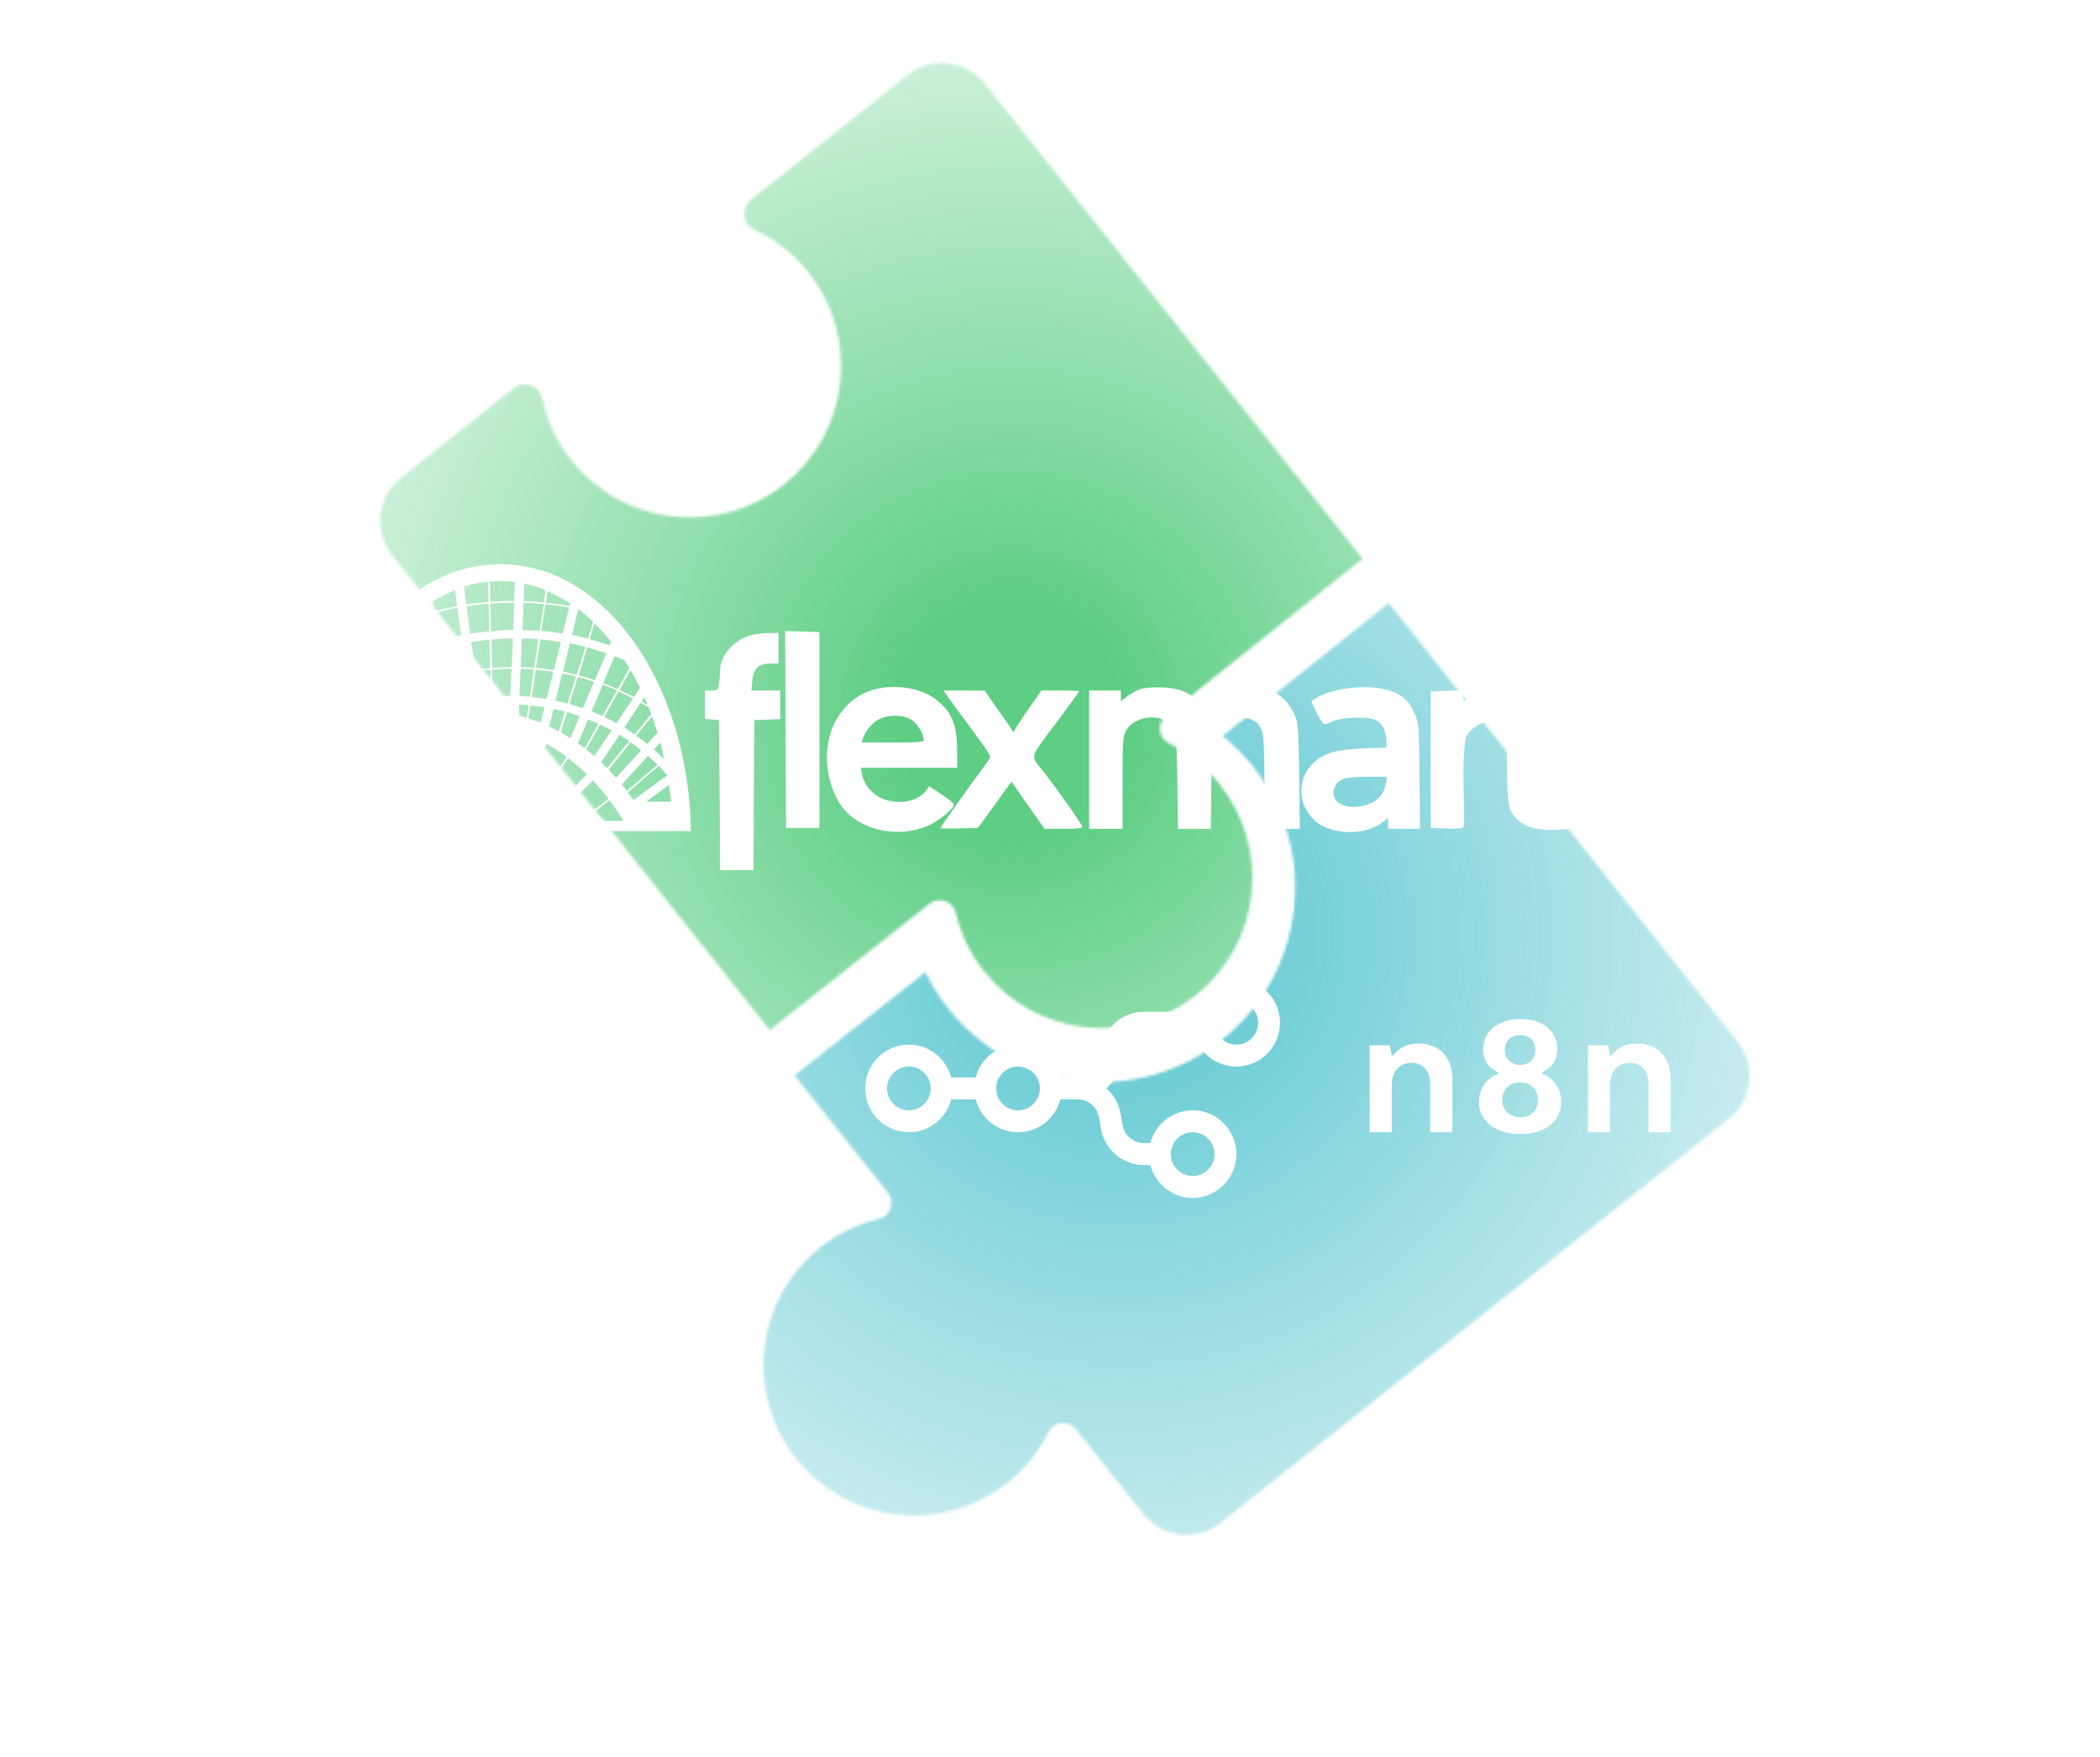
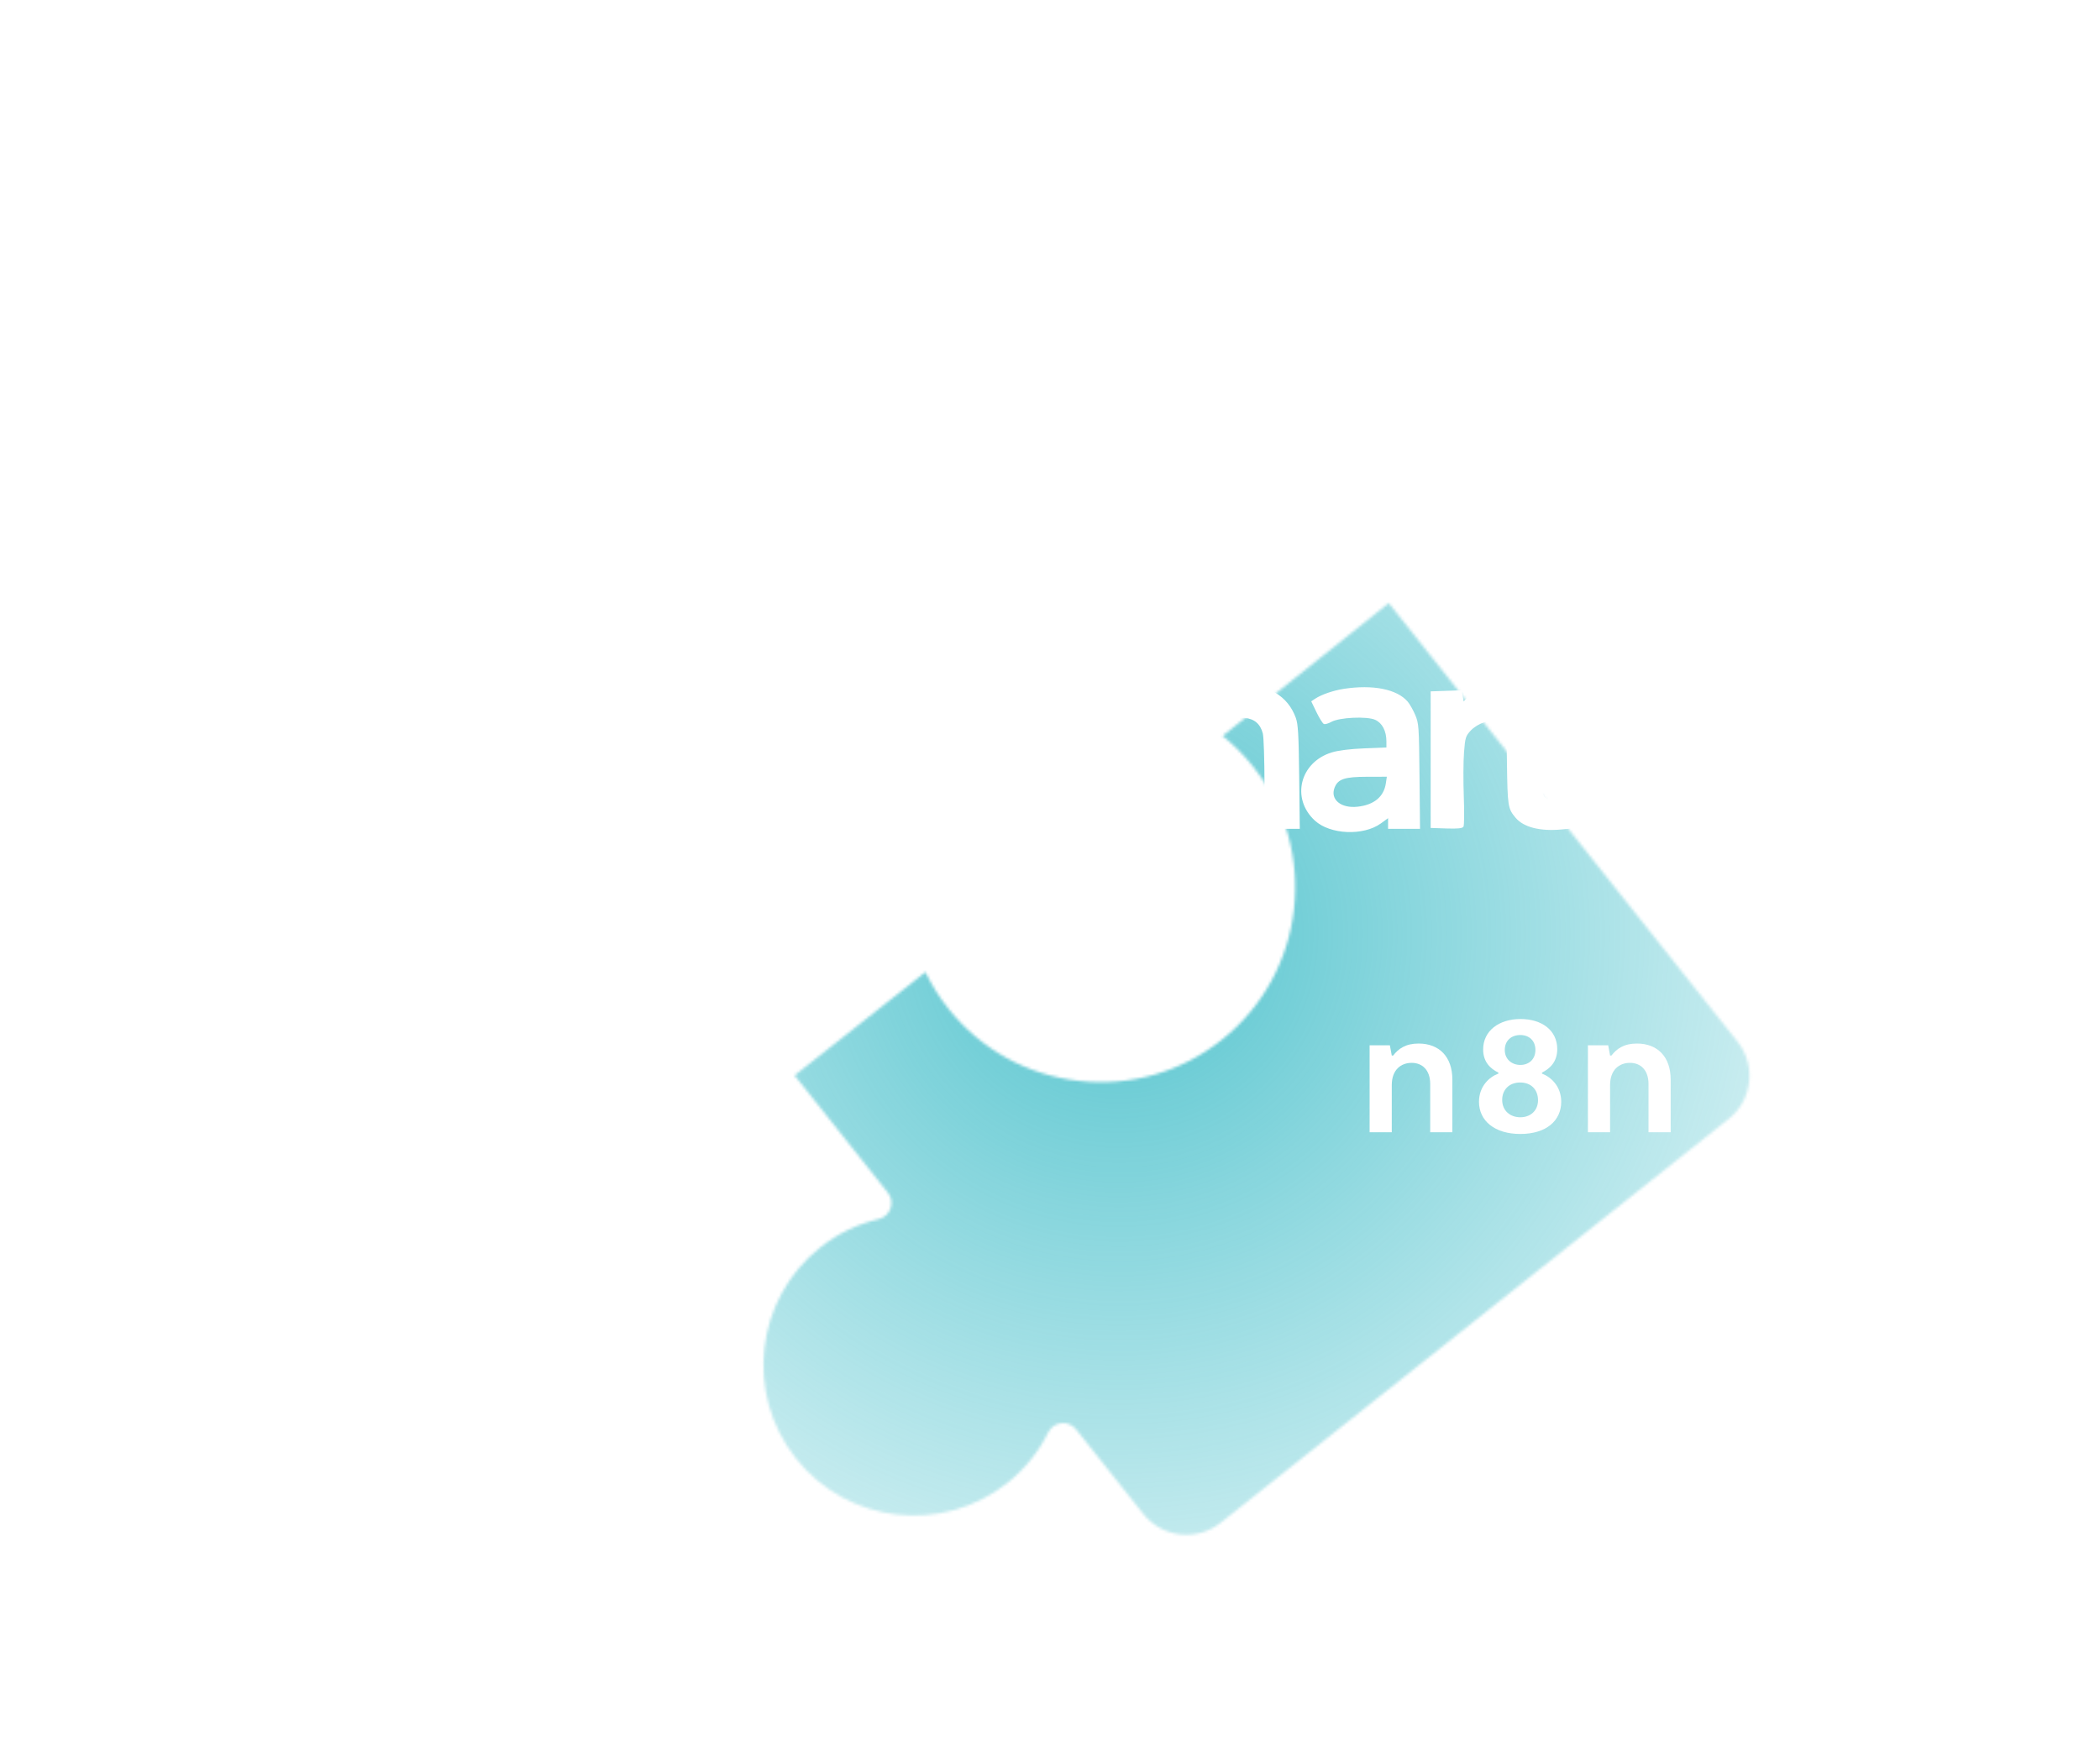
<svg xmlns="http://www.w3.org/2000/svg" width="748" height="626" viewBox="0 0 748 626" fill="none">
  <mask id="mask0_13412_281345" style="mask-type:alpha" maskUnits="userSpaceOnUse" x="271" y="214" width="353" height="333">
    <path d="M618.884 371.085L494.664 214.851L435.467 262.162C439.455 265.35 443.073 268.989 446.319 273.072C470.096 302.976 465.099 346.653 435.195 370.429C420.71 381.956 402.602 387.147 384.207 385.052C365.811 382.958 349.333 373.823 337.809 359.328C334.572 355.257 331.844 350.901 329.637 346.297L283.493 382.751L283.036 383.114L316.254 424.893C317.511 426.475 317.87 428.582 317.205 430.486C316.544 432.394 314.959 433.831 312.993 434.295C305.618 436.029 298.503 439.348 292.178 444.377C269.014 462.795 265.176 496.512 283.585 519.666C302.008 542.836 335.708 546.678 358.872 528.26C365.197 523.231 370.035 517.049 373.387 510.255C374.283 508.444 376.041 507.212 378.043 507.004C380.052 506.791 382.025 507.616 383.282 509.197L407.255 539.349C413.991 547.82 426.304 549.225 434.775 542.49L615.742 398.606C624.213 391.87 625.619 379.556 618.884 371.085Z" fill="black" />
  </mask>
  <g mask="url(#mask0_13412_281345)">
    <circle cx="446.682" cy="375.761" r="315.203" transform="rotate(-3.445 446.682 375.761)" fill="url(#paint0_radial_13412_281345)" />
  </g>
  <mask id="mask1_13412_281345" style="mask-type:alpha" maskUnits="userSpaceOnUse" x="135" y="22" width="351" height="345">
-     <path d="M350.565 346.063C368.978 369.221 402.685 373.05 425.834 354.635C448.999 336.216 452.855 302.533 434.442 279.374L434.432 279.362C434.422 279.35 434.412 279.337 434.399 279.32C429.38 273.008 423.206 268.181 416.432 264.844C415.629 264.451 414.951 263.894 414.415 263.219C413.731 262.36 413.292 261.314 413.17 260.186C412.963 258.173 413.792 256.206 415.374 254.948L485.309 199.05L350.802 29.878C344.072 21.413 331.753 20.002 323.282 26.738L267.566 71.036C265.811 72.432 264.909 74.63 265.171 76.848C265.311 78.061 265.795 79.187 266.531 80.113C267.143 80.882 267.934 81.518 268.854 81.947C276.053 85.298 282.603 90.257 287.89 96.906C306.413 120.203 302.544 154.113 279.246 172.636C255.949 191.159 222.039 187.288 203.515 163.991C198.229 157.342 194.876 149.841 193.233 142.072C193.019 141.074 192.586 140.162 191.969 139.386C191.233 138.46 190.244 137.746 189.1 137.331C186.987 136.576 184.647 136.964 182.891 138.36L142.814 170.225C134.342 176.961 132.942 189.28 139.672 197.745L274.178 366.917L331.077 321.972C332.652 320.719 334.76 320.36 336.663 321.025C337.741 321.392 338.669 322.068 339.358 322.934C339.883 323.595 340.275 324.382 340.478 325.232C342.205 332.612 345.521 339.719 350.555 346.05L350.565 346.063Z" fill="black" />
+     <path d="M350.565 346.063C368.978 369.221 402.685 373.05 425.834 354.635C448.999 336.216 452.855 302.533 434.442 279.374L434.432 279.362C434.422 279.35 434.412 279.337 434.399 279.32C429.38 273.008 423.206 268.181 416.432 264.844C415.629 264.451 414.951 263.894 414.415 263.219C413.731 262.36 413.292 261.314 413.17 260.186C412.963 258.173 413.792 256.206 415.374 254.948L485.309 199.05L350.802 29.878C344.072 21.413 331.753 20.002 323.282 26.738L267.566 71.036C265.811 72.432 264.909 74.63 265.171 76.848C265.311 78.061 265.795 79.187 266.531 80.113C276.053 85.298 282.603 90.257 287.89 96.906C306.413 120.203 302.544 154.113 279.246 172.636C255.949 191.159 222.039 187.288 203.515 163.991C198.229 157.342 194.876 149.841 193.233 142.072C193.019 141.074 192.586 140.162 191.969 139.386C191.233 138.46 190.244 137.746 189.1 137.331C186.987 136.576 184.647 136.964 182.891 138.36L142.814 170.225C134.342 176.961 132.942 189.28 139.672 197.745L274.178 366.917L331.077 321.972C332.652 320.719 334.76 320.36 336.663 321.025C337.741 321.392 338.669 322.068 339.358 322.934C339.883 323.595 340.275 324.382 340.478 325.232C342.205 332.612 345.521 339.719 350.555 346.05L350.565 346.063Z" fill="black" />
  </mask>
  <g mask="url(#mask1_13412_281345)">
-     <circle cx="361.642" cy="279.723" r="395.709" transform="rotate(-3.445 361.642 279.723)" fill="url(#paint1_radial_13412_281345)" />
-   </g>
+     </g>
  <g filter="url(#filter0_d_13412_281345)">
    <g filter="url(#filter1_d_13412_281345)">
      <path fill-rule="evenodd" clip-rule="evenodd" d="M113.202 284.259C122.257 272.726 135.841 265.553 150.933 265.553C167.535 265.553 182.46 274.27 191.348 288.073H191.432H243.082V287.8L242.998 284.44C240.986 234.406 212.394 192.999 175.165 192.999C138.272 192.999 110.015 233.589 107.5 282.443L113.202 284.259ZM207.879 281.171L203.771 284.44L197.901 284.349L196.392 282.17L202.094 276.358C204.022 277.811 205.951 279.446 207.879 281.171ZM208.293 281.626L204.688 284.441H211.144C210.222 283.442 209.299 282.534 208.293 281.626ZM208.773 281.266L214.056 277.089C215.817 279.359 217.494 281.811 219.087 284.444H212.043C210.953 283.355 209.863 282.265 208.773 281.266ZM208.273 280.808L213.723 276.54C211.962 274.27 210.118 272.091 208.189 270.002L202.404 275.905C204.416 277.449 206.428 279.083 208.273 280.808ZM219.523 278.179L220.529 279.722C219.796 278.64 219.222 277.787 218.933 277.346C218.959 277.382 218.988 277.421 219.02 277.464L219.02 277.464C219.146 277.634 219.313 277.861 219.523 278.179ZM218.768 277.089C218.8 277.157 218.855 277.238 218.933 277.346C218.858 277.232 218.803 277.145 218.768 277.089ZM194.376 279.719L199.407 274.543C197.825 273.426 196.187 272.43 194.584 271.457C194.233 271.244 193.884 271.032 193.538 270.82L190.519 275.451C191.861 276.813 193.202 278.175 194.376 279.719ZM227.06 277.626L235.278 271.633L236.032 277.626H227.06ZM222.615 276.992L234.689 268.184C233.683 267.004 232.677 265.914 231.587 264.824L220.603 274.268C221.106 274.934 221.535 275.519 221.963 276.105C222.178 276.397 222.392 276.69 222.615 276.992ZM192.946 270.546L190.011 274.995C188.585 273.542 187.076 272.271 185.399 271.091L186.909 267.64C188.921 268.457 190.933 269.456 192.946 270.546ZM199.893 274.089L206.014 267.823C203.918 265.735 201.654 263.828 199.39 262.102L193.94 270.366C195.952 271.455 197.881 272.727 199.893 274.089ZM231.177 264.462L220.277 273.815C219.69 273.089 219.103 272.272 218.516 271.454L218.516 271.454L227.823 261.284C228.913 262.283 230.087 263.373 231.177 264.462ZM115.211 270.547L121.164 264.009C121.416 263.737 121.688 263.465 121.96 263.193L121.961 263.192C122.233 262.92 122.506 262.647 122.757 262.375L117.643 258.107C116.636 262.193 115.798 266.37 115.211 270.547ZM198.889 261.648L193.355 270.002C191.343 268.912 189.246 267.914 187.318 267.096L191.678 257.017C194.11 258.379 196.541 259.923 198.889 261.648ZM182.811 269.092L183.985 266.459C181.637 265.642 179.289 264.915 176.858 264.37L176.522 265.46C178.619 266.459 180.715 267.73 182.811 269.092ZM225.384 259.287L216.412 269.094L213.729 266.188L221.611 256.472C222.868 257.38 224.126 258.288 225.384 259.287ZM184.15 265.826L188.762 255.565C185.995 254.293 183.228 253.204 180.377 252.296L177.023 263.737C179.371 264.282 181.802 265.009 184.15 265.826ZM221.119 256.021L213.238 265.647C212.972 265.359 212.693 265.086 212.412 264.81L212.412 264.809C211.982 264.388 211.547 263.961 211.142 263.467L217.682 253.751C218.856 254.478 219.946 255.204 221.119 256.021ZM175.925 265.097L176.177 264.189C175.997 264.152 175.818 264.116 175.641 264.079L175.632 264.078L175.628 264.077C174.488 263.843 173.393 263.619 172.236 263.462C172.865 263.735 173.472 264.007 174.08 264.28L174.081 264.28C174.689 264.552 175.296 264.825 175.925 265.097ZM136.919 258.652L137.842 261.103C135.075 261.83 132.392 262.738 129.792 263.828C132.056 261.921 134.488 260.195 136.919 258.652ZM176.329 263.644L179.683 252.112C176.665 251.294 173.646 250.749 170.628 250.386L169.034 262.373C169.286 262.463 169.537 262.554 169.873 262.645C171.969 262.827 174.149 263.19 176.329 263.644ZM232.19 256.472C232.693 258.379 233.196 260.377 233.531 262.375C232.357 261.194 231.183 260.105 229.926 259.015L232.19 256.472ZM126.796 258.651L121.346 252.385C121.204 252.513 121.064 252.639 120.925 252.764L120.919 252.769L120.915 252.774C120.073 253.531 119.284 254.242 118.495 255.019C118.369 255.427 118.264 255.836 118.159 256.245L118.159 256.245C118.055 256.653 117.95 257.062 117.824 257.47L123.19 262.011C124.364 260.83 125.622 259.65 126.796 258.651ZM167.377 250.207L165.868 261.467C164.191 261.013 162.43 260.65 160.753 260.468C159.747 260.286 158.74 260.105 157.65 260.014L157.567 250.843C160.25 250.389 162.933 250.207 165.7 250.207H167.377ZM208.704 261.376L214.825 252.205C213.483 251.478 212.058 250.752 210.716 250.116L205.769 259.015C206.776 259.742 207.782 260.559 208.704 261.376ZM145.578 254.2L147.004 259.649C144.153 259.921 141.302 260.284 138.451 260.92L137.529 258.287C140.128 256.743 142.811 255.381 145.578 254.2ZM156.962 259.83L156.878 250.931C154.111 251.385 151.344 252.111 148.661 253.019L150.338 259.467H150.924C152.937 259.557 154.949 259.648 156.962 259.83ZM210.141 249.842L205.277 258.56C204.439 257.924 203.684 257.379 202.846 256.834L206.451 248.298C207.709 248.752 208.967 249.297 210.141 249.842ZM227.497 257.018L231.186 253.023C230.599 251.025 229.928 249.118 229.257 247.211L223.556 254.112C224.897 254.93 226.239 255.929 227.497 257.018ZM129.227 246.21L134.007 253.202C132.511 254.174 131.148 255.218 129.86 256.206C129.704 256.325 129.549 256.444 129.395 256.562L123.861 250.296C125.538 248.843 127.383 247.481 129.227 246.21ZM200.162 254.928L203.516 247.119C202.007 246.574 200.498 246.12 198.988 245.666L196.725 252.84C197.386 253.28 198.078 253.688 198.782 254.102L198.782 254.102L198.782 254.102L198.782 254.102L198.782 254.102L198.783 254.102L198.783 254.102L198.783 254.102L198.783 254.102C199.239 254.371 199.701 254.643 200.162 254.928ZM119.835 250.66L120.925 251.931C120.59 252.249 120.233 252.567 119.877 252.885L119.877 252.885L119.877 252.885L119.877 252.885L119.877 252.885L119.877 252.885L119.877 252.885L119.877 252.885L119.877 252.885L119.877 252.885L119.877 252.885L119.877 252.885L119.877 252.885L119.877 252.885L119.877 252.885L119.877 252.885L119.877 252.885L119.876 252.885L119.876 252.885L119.876 252.885L119.876 252.885L119.876 252.885L119.876 252.885L119.876 252.885L119.876 252.885L119.876 252.885L119.876 252.885L119.876 252.885L119.876 252.886L119.876 252.886L119.876 252.886L119.876 252.886L119.876 252.886L119.876 252.886L119.876 252.886L119.876 252.886L119.876 252.886L119.876 252.886L119.876 252.886L119.876 252.886L119.876 252.886L119.876 252.886L119.876 252.886L119.876 252.886L119.876 252.886L119.876 252.886L119.876 252.886L119.876 252.886L119.876 252.886L119.876 252.886L119.876 252.886L119.876 252.886L119.876 252.886L119.876 252.886C119.52 253.203 119.164 253.521 118.829 253.838C118.997 253.293 119.164 252.771 119.332 252.249C119.5 251.727 119.667 251.205 119.835 250.66ZM223.042 253.657L228.996 246.392C228.892 246.093 228.774 245.793 228.654 245.488L228.654 245.488L228.654 245.488L228.654 245.487L228.654 245.487L228.653 245.487C228.482 245.051 228.305 244.602 228.157 244.122C227.596 243.736 227.005 243.383 226.401 243.023L226.401 243.023L226.401 243.022L226.4 243.022L226.4 243.022L226.399 243.021C226.01 242.789 225.616 242.555 225.223 242.306L219.353 251.205C220.611 252.022 221.869 252.839 223.042 253.657ZM133.737 243.122L138.348 250.478C137.007 251.295 135.749 252.021 134.407 252.748L129.628 245.756L129.628 245.756L129.628 245.756L129.628 245.756L129.628 245.756L129.628 245.756L129.628 245.756L129.628 245.756L129.628 245.756L129.628 245.755L129.628 245.755L129.628 245.755L129.628 245.755L129.628 245.755L129.628 245.755L129.629 245.755L129.629 245.755L129.629 245.755L129.629 245.755L129.629 245.755L129.629 245.755L129.629 245.755L129.629 245.755L129.629 245.755L129.629 245.755L129.629 245.755L129.629 245.755L129.629 245.755L129.629 245.755L129.629 245.755L129.629 245.755L129.629 245.755L129.629 245.755L129.629 245.755L129.629 245.755L129.629 245.755L129.629 245.755L129.629 245.755L129.629 245.755L129.629 245.755L129.629 245.755L129.629 245.755L129.629 245.755L129.629 245.755L129.63 245.755L129.63 245.755L129.63 245.755L129.63 245.755L129.63 245.755L129.63 245.755L129.63 245.755L129.63 245.755C130.971 244.847 132.312 243.939 133.737 243.122ZM196.044 252.57L198.224 245.487C196.882 245.124 195.541 244.761 194.199 244.488L192.606 250.754C193.081 251.011 193.556 251.253 194.025 251.493C194.716 251.845 195.395 252.192 196.044 252.57ZM124.266 239.125L128.794 245.663L128.794 245.663C126.949 247.025 125.105 248.387 123.344 249.84L120.996 247.207C122.002 244.392 123.092 241.758 124.266 239.125ZM216.587 249.662L222.456 240.854C220.779 239.946 219.102 239.129 217.342 238.312L212.227 247.392C212.57 247.567 212.917 247.742 213.268 247.918L213.268 247.918C214.374 248.474 215.505 249.042 216.587 249.662ZM190.933 243.939L189.591 249.478L189.591 249.478C188.166 248.933 186.74 248.389 185.231 247.935L185.902 243.304C187.579 243.485 189.256 243.667 190.933 243.939ZM145.39 246.939L142.036 238.767C140.191 239.675 138.347 240.583 136.502 241.582L141.114 248.937C142.539 248.21 143.965 247.575 145.39 246.939ZM185.303 243.214L184.632 247.755C183.71 247.482 182.787 247.21 181.781 247.028L181.949 243.033C183.123 243.033 184.213 243.124 185.303 243.214ZM211.633 247.119L216.747 237.948C215.07 237.222 213.393 236.495 211.716 235.859L207.692 245.394C208.156 245.595 208.632 245.809 209.115 246.026L209.116 246.026C209.941 246.396 210.787 246.776 211.633 247.119ZM148.325 236.129L151.092 244.665C149.331 245.21 147.654 245.936 145.977 246.663L145.977 246.663L142.623 238.49C144.468 237.673 146.397 236.856 148.325 236.129ZM178.602 246.212L178.77 242.943H178.434C176.506 242.943 174.577 243.034 172.649 243.125L172.733 245.395C174.559 245.481 176.386 245.811 178.284 246.155L178.284 246.155L178.602 246.212ZM159.138 245.303L159.222 245.666C158.216 245.757 157.21 245.938 156.204 246.12L156.203 246.12C156.707 245.984 157.189 245.848 157.671 245.711C158.153 245.575 158.635 245.439 159.138 245.303ZM164.768 245.12L164.601 244.121C163.007 244.393 161.33 244.757 159.737 245.12L159.821 245.483C161.498 245.301 163.091 245.211 164.768 245.12ZM128.642 234.949L133.422 242.667C132.08 243.484 130.655 244.392 129.313 245.3L124.618 238.399C124.702 238.263 124.764 238.127 124.827 237.99L124.827 237.99C124.89 237.854 124.953 237.718 125.037 237.582C126.211 236.674 127.385 235.766 128.642 234.949ZM171.974 245.302V243.122C170.774 243.204 169.574 243.357 168.315 243.519L168.315 243.519L168.315 243.519L168.315 243.519L167.865 243.576L168.033 245.029C169.374 245.12 170.716 245.211 171.974 245.302ZM208.62 234.863L204.596 244.307C203.799 244.034 203.002 243.784 202.206 243.535C201.409 243.285 200.613 243.035 199.816 242.763L202.835 233.137C204.763 233.682 206.692 234.227 208.62 234.863ZM158.488 242.394L156.476 233.404C154.799 233.858 153.038 234.403 151.361 234.948L154.128 243.575C155.327 243.193 156.585 242.875 157.803 242.568L157.803 242.568L157.804 242.567C158.034 242.509 158.262 242.452 158.488 242.394ZM225.558 241.854L226.565 240.401C226.774 240.855 226.963 241.309 227.152 241.763C227.34 242.217 227.529 242.671 227.739 243.126C227.185 242.859 226.677 242.544 226.148 242.216L226.148 242.216L226.148 242.216C225.955 242.097 225.76 241.975 225.558 241.854ZM199.137 242.668L202.155 232.952C200.562 232.589 198.969 232.225 197.292 231.862L194.861 241.578C195.258 241.674 195.649 241.763 196.034 241.851L196.035 241.851C197.114 242.097 198.148 242.333 199.137 242.668ZM163.023 231.862L164.28 241.124C162.52 241.397 160.843 241.76 159.082 242.214L157.07 233.224C159.082 232.679 161.01 232.225 163.023 231.862ZM141.801 238.219L138.195 229.32C135.848 230.501 133.5 231.772 131.236 233.225L136.099 241.034C138.028 240.035 139.956 239.037 141.801 238.219ZM194.115 231.321L191.683 241.037C189.922 240.674 188.161 240.493 186.401 240.311L187.826 230.595C189.922 230.776 192.018 230.958 194.115 231.321ZM171.897 240.129L171.645 230.595L171.223 230.638C169.591 230.806 167.899 230.98 166.279 231.23L167.537 240.583C168.282 240.488 169.027 240.418 169.784 240.347C170.475 240.282 171.176 240.216 171.897 240.129ZM224.974 237.042L222.794 240.311C221.512 239.616 220.181 238.975 218.875 238.346L218.874 238.346L218.868 238.343L218.867 238.342C218.468 238.15 218.071 237.959 217.679 237.768L221.62 230.685C222.794 232.774 223.884 234.862 224.974 237.042ZM185.719 240.216L187.145 230.5C186.348 230.454 185.573 230.409 184.798 230.364L184.797 230.364C184.021 230.318 183.246 230.273 182.449 230.227L182.03 239.944C183.288 240.034 184.545 240.125 185.719 240.216ZM178.776 239.944H178.357C176.428 239.944 174.5 239.944 172.487 240.125L172.236 230.591L172.47 230.572C174.735 230.397 176.926 230.227 179.195 230.227L178.776 239.944ZM148.173 235.496L145.155 226.234C142.975 227.142 140.879 228.05 138.782 229.049L142.388 237.857C142.736 237.71 143.081 237.562 143.425 237.415L143.426 237.415C144.988 236.748 146.525 236.091 148.173 235.496ZM221.201 230.048L217.009 237.494C215.332 236.767 213.655 236.041 211.81 235.405L215.919 225.78L215.92 225.78L215.92 225.78L215.92 225.78L215.92 225.78L215.92 225.78L215.92 225.78L215.92 225.781L215.92 225.781L215.92 225.781L215.92 225.781L215.92 225.781L215.921 225.781L215.921 225.781L215.921 225.781L215.921 225.781L215.921 225.781L215.921 225.781L215.921 225.781L215.921 225.781L215.921 225.781L215.921 225.781L215.921 225.781L215.922 225.781L215.922 225.781L215.922 225.781C217.095 226.235 218.268 226.688 219.357 227.142C220.027 228.05 220.614 229.049 221.201 230.048ZM156.293 232.861L154.113 223.145C152.101 223.69 150.088 224.325 148.16 225.052L151.178 234.405C152.855 233.86 154.616 233.315 156.293 232.861ZM212.996 224.689L208.887 234.314L208.887 234.314C206.959 233.678 205.03 233.043 203.102 232.589L206.204 222.6C208.468 223.236 210.732 223.962 212.996 224.689ZM162.919 231.321L161.577 221.333C159.229 221.787 156.965 222.332 154.701 222.967L156.882 232.683C158.894 232.139 160.906 231.684 162.919 231.321ZM205.523 222.421L202.421 232.409C200.744 231.955 199.151 231.592 197.474 231.229L199.989 221.149C201.834 221.513 203.678 221.967 205.523 222.421L205.523 222.421ZM194.275 230.772L196.79 220.693C194.359 220.329 191.927 220.057 189.496 219.785L187.903 229.955C189.999 230.136 192.179 230.409 194.275 230.772ZM171.314 219.878L171.565 230.048L171.143 230.092C169.511 230.259 167.819 230.433 166.199 230.684L164.857 220.695C165.492 220.613 166.135 220.522 166.783 220.43L166.784 220.43L166.784 220.43L166.784 220.43L166.784 220.43L166.784 220.43L166.784 220.43L166.784 220.43L166.784 220.43L166.784 220.43L166.784 220.43L166.784 220.43L166.784 220.43L166.784 220.43L166.784 220.43L166.784 220.43L166.784 220.43L166.784 220.43L166.784 220.43L166.784 220.43C168.275 220.219 169.794 220.005 171.314 219.878ZM137.089 226.509L134.993 221.333C132.897 223.966 130.969 226.872 129.208 229.778L129.711 230.595C132.059 229.142 134.49 227.78 137.089 226.509ZM179.698 219.424L179.279 229.685C176.931 229.685 174.583 229.776 172.319 230.048L172.068 219.878C174.583 219.606 177.099 219.424 179.698 219.424ZM187.229 229.958L188.739 219.697C186.81 219.515 184.798 219.424 182.869 219.424L182.45 229.685C184.127 229.685 185.636 229.776 187.229 229.958ZM141.286 214.245L144.221 223.326C141.957 224.234 139.777 225.142 137.597 226.231L135.417 220.783C137.261 218.422 139.19 216.243 141.286 214.245ZM153.462 220.243L151.282 210.526C148.85 211.162 146.503 211.889 144.239 212.706L147.257 222.15C148.013 221.92 148.759 221.679 149.501 221.439L149.501 221.439L149.501 221.439L149.501 221.439L149.501 221.439L149.502 221.439L149.502 221.439L149.502 221.439L149.502 221.439L149.502 221.439L149.502 221.439L149.502 221.439L149.502 221.438L149.503 221.438C150.817 221.013 152.122 220.591 153.462 220.243ZM214.653 220.608L214.15 221.879C211.802 221.062 209.454 220.335 207.023 219.7L208.784 214.07C210.88 216.158 212.808 218.338 214.653 220.608ZM161.253 218.33L159.911 208.523C157.228 208.977 154.545 209.613 151.862 210.339L154.042 220.056C156.474 219.42 158.821 218.875 161.253 218.33ZM208.28 213.522L206.435 219.515C204.507 219.061 202.578 218.607 200.733 218.153L202.997 208.981H203.081C204.842 210.434 206.603 211.887 208.28 213.522ZM171.237 216.88L170.985 207.073C168.386 207.254 165.787 207.618 163.187 207.981L163.187 207.981L164.445 217.788C166.709 217.425 168.973 217.152 171.237 216.88ZM199.719 208.436L197.455 217.699C194.94 217.335 192.424 216.972 189.825 216.791L191.25 207.256C194.101 207.528 196.952 207.892 199.719 208.436ZM179.784 216.429L180.203 206.712H180.12C177.269 206.712 174.502 206.803 171.651 207.076L171.903 216.883C174.502 216.61 177.101 216.429 179.784 216.429ZM190.691 207.166L189.265 216.701C188.22 216.656 187.195 216.61 186.171 216.565L186.17 216.565L186.163 216.565C185.135 216.519 184.108 216.474 183.06 216.429L183.48 206.712C185.911 206.803 188.343 206.985 190.691 207.166ZM151.197 209.889L150.527 206.802C148.263 208.255 146.083 209.98 143.986 211.796L144.07 212.159C146.334 211.342 148.766 210.525 151.197 209.889ZM159.078 202.175L159.833 207.896C157.15 208.441 154.467 209.076 151.784 209.712L151.784 209.712L151.783 209.712L151.783 209.712L151.783 209.712L151.029 206.352C153.628 204.718 156.311 203.356 159.078 202.175ZM199.905 207.892L200.157 207.075C197.557 205.35 194.79 203.806 192.023 202.625L191.436 206.712C194.203 206.984 197.054 207.347 199.905 207.892ZM170.797 199.175L170.965 206.439C168.281 206.712 165.682 206.984 163.083 207.347L162.244 200.991C165.095 200.083 167.946 199.447 170.797 199.175ZM190.688 206.618L191.359 202.259C188.843 201.261 186.328 200.443 183.729 199.898L183.477 206.164C185.909 206.255 188.34 206.346 190.688 206.618ZM180.455 199.358L180.119 206.077C177.268 206.077 174.418 206.168 171.651 206.441L171.483 199.176C172.657 199.085 173.915 198.994 175.172 198.994C176.933 198.994 178.694 199.085 180.455 199.358Z" fill="white" />
    </g>
    <g filter="url(#filter2_d_13412_281345)">
      <path fill-rule="evenodd" clip-rule="evenodd" d="M276.821 251.877L276.976 286.953H282.924H288.873V252.06V217.166L282.77 216.983L276.668 216.801L276.821 251.877ZM264.186 218.373C258.083 220.197 253.489 225.636 253.472 231.059C253.469 232.221 253.3 234.253 253.097 235.573C252.745 237.865 252.624 237.974 250.426 237.974H248.125V243.06V248.144L250.6 248.342L253.074 248.538L253.147 251.739C253.187 253.5 253.278 265.529 253.349 278.47L253.479 301.999H259.421H265.363L265.518 275.269L265.673 248.538L270.283 248.351L274.894 248.164V243.069V237.974H269.762H264.63L264.926 234.65C265.324 230.192 267.19 228.37 271.358 228.37H274.299V222.928V217.486L270.581 217.529C268.536 217.553 265.658 217.932 264.186 218.373ZM533.656 231.549V237.974H531.871H530.087V243.096V248.218H531.816H533.546L533.756 263.424C533.975 279.326 534.086 280.047 536.853 283.333C539.689 286.701 545.564 288.204 553.137 287.498L557.45 287.097V282.063V277.03H552.783C545.621 277.03 545.756 277.403 546.013 258.326L546.148 248.266L551.65 248.082L557.153 247.898L557.326 242.936L557.5 237.974H551.845H546.191L546.02 231.732L545.85 225.489L539.753 225.307L533.656 225.124V231.549ZM308.434 237.598C302.061 239.262 296.656 244.103 293.727 250.768C289.254 260.946 291.927 275.46 299.528 282.266C306.847 288.82 319.524 290.28 328.664 285.622C332.252 283.794 336.759 279.928 336.759 278.679C336.759 278.233 334.787 276.57 332.377 274.986L327.996 272.104L326.578 273.963C322.927 278.747 312.747 278.955 307.869 274.346C305.499 272.106 304.64 270.605 304.011 267.601L303.572 265.505H320.76H337.948L337.922 259.262C337.883 249.972 335.819 245.186 330.007 240.911C324.69 236.998 315.896 235.648 308.434 237.598ZM402.92 237.598C401.52 238.089 399.445 239.253 398.309 240.185L396.244 241.881V239.927V237.974H390.593H384.942V262.624V287.274H390.89H396.839L396.84 271.107C396.841 256.999 396.973 254.655 397.881 252.7C400.076 247.972 408.094 245.947 412.366 249.042C415.959 251.646 416.128 252.56 416.369 270.787L416.586 287.274H422.449H428.312L428.488 270.028L428.664 252.782L430.351 250.888C432.43 248.553 436.317 247.314 440.278 247.724C443.819 248.09 445.925 249.887 446.804 253.293C447.129 254.551 447.396 262.712 447.398 271.427L447.402 287.274H453.689H459.975L459.76 268.866C459.583 253.617 459.376 249.993 458.557 247.74C457.132 243.82 454.711 240.844 451.287 238.8C448.52 237.149 447.8 237.014 441.751 237.014C434.004 237.014 431.555 237.785 427.951 241.36L425.354 243.937L423.44 241.817C420.41 238.461 416.971 237.121 410.818 236.9C407.392 236.776 404.548 237.028 402.92 237.598ZM475.657 237.398C471.884 237.978 467.626 239.452 465.392 240.95L464.049 241.851L465.926 245.731C466.958 247.865 468.14 249.751 468.553 249.921C468.966 250.092 470.171 249.749 471.23 249.159C474.101 247.562 483.894 247.107 486.832 248.435C489.347 249.571 490.826 252.416 490.826 256.117V258.295L482.944 258.601C477.992 258.793 473.689 259.329 471.368 260.042C459.989 263.539 456.788 276.45 465.344 284.333C470.78 289.341 482.651 289.846 488.863 285.334L491.421 283.476V285.375V287.274H497.113H502.804L502.615 268.546C502.434 250.584 502.37 249.688 501.058 246.625C500.306 244.869 499.102 242.752 498.381 241.921C494.555 237.506 486.016 235.806 475.657 237.398ZM523.308 237.998C522.361 238.304 520.858 239.304 519.969 240.221L518.352 241.888L517.984 239.907L517.616 237.925L512.102 238.11L506.59 238.294V262.624V286.953L512.191 287.139C516.272 287.274 517.924 287.1 518.277 286.499C518.543 286.044 518.595 281.207 518.391 275.749C518.187 270.291 518.22 263.244 518.466 260.09C518.88 254.762 519.049 254.208 520.852 252.267C521.979 251.054 523.93 249.851 525.507 249.397C528.645 248.494 528.877 247.963 528.889 241.655L528.897 237.334L526.964 237.389C525.9 237.419 524.255 237.694 523.308 237.998ZM334.72 240.375C335.64 241.696 339.004 246.293 342.197 250.593C349.587 260.545 350.142 261.46 349.395 262.467C342.499 271.769 332 286.573 332 286.993C332 287.17 334.996 287.234 338.658 287.135L345.316 286.953L347.729 283.688C349.057 281.892 351.214 278.899 352.522 277.038C353.831 275.178 355.442 272.95 356.103 272.088L357.304 270.521L360.836 275.536C362.778 278.294 365.421 282.063 366.71 283.912L369.052 287.274H375.807C379.624 287.274 382.562 287.012 382.562 286.672C382.562 285.883 373.988 273.657 368.725 266.942C363.832 260.699 363.199 262.934 373.944 248.516C378.03 243.034 381.373 238.419 381.373 238.261C381.373 238.103 378.358 237.974 374.673 237.974H367.973L364.042 243.576C361.88 246.658 359.62 250.01 359.021 251.026L357.931 252.873L357.011 251.364C356.505 250.534 354.887 248.198 353.414 246.172C351.942 244.147 350.068 241.482 349.25 240.249L347.763 238.009L340.406 237.992L333.048 237.974L334.72 240.375ZM321.361 248.256C323.618 249.495 325.998 253.305 326.038 255.741C326.048 256.353 323.453 256.541 315.006 256.541H303.961L304.368 255.101C305.104 252.492 307.729 249.379 310.218 248.162C313.534 246.542 318.312 246.582 321.361 248.256ZM490.622 271.092C489.904 275.853 486.408 278.741 480.577 279.388C474.658 280.046 470.74 276.825 472.354 272.63C473.546 269.532 475.897 268.738 483.915 268.721L490.982 268.706L490.622 271.092Z" fill="white" />
    </g>
  </g>
  <g filter="url(#filter3_d_13412_281345)">
    <g filter="url(#filter4_d_13412_281345)">
-       <path fill-rule="evenodd" clip-rule="evenodd" d="M440.372 371.949C433.125 371.949 427.036 366.977 425.31 360.249H407.484C403.683 360.249 400.439 363.006 399.815 366.767L399.175 370.614C398.569 374.266 396.726 377.445 394.121 379.749C396.726 382.053 398.569 385.232 399.175 388.884L399.815 392.731C400.439 396.492 403.683 399.249 407.484 399.249H409.758C411.484 392.521 417.573 387.549 424.82 387.549C433.409 387.549 440.372 394.533 440.372 403.149C440.372 411.765 433.409 418.749 424.82 418.749C417.573 418.749 411.484 413.777 409.758 407.049H407.484C399.882 407.049 393.394 401.536 392.144 394.014L391.505 390.167C390.88 386.406 387.636 383.649 383.835 383.649H377.674C375.948 390.377 369.858 395.349 362.612 395.349C355.365 395.349 349.276 390.377 347.55 383.649H338.794C337.068 390.377 330.978 395.349 323.732 395.349C315.143 395.349 308.18 388.365 308.18 379.749C308.18 371.133 315.143 364.149 323.732 364.149C330.978 364.149 337.068 369.121 338.794 375.849H347.55C349.276 369.121 355.365 364.149 362.612 364.149C369.858 364.149 375.948 369.121 377.674 375.849H383.835C387.636 375.849 390.88 373.092 391.505 369.331L392.144 365.484C393.394 357.962 399.882 352.449 407.484 352.449H425.31C427.036 345.721 433.125 340.749 440.372 340.749C448.961 340.749 455.924 347.733 455.924 356.349C455.924 364.965 448.961 371.949 440.372 371.949ZM440.372 364.149C444.666 364.149 448.148 360.657 448.148 356.349C448.148 352.041 444.666 348.549 440.372 348.549C436.077 348.549 432.596 352.041 432.596 356.349C432.596 360.657 436.077 364.149 440.372 364.149ZM323.732 387.549C328.026 387.549 331.508 384.057 331.508 379.749C331.508 375.441 328.026 371.949 323.732 371.949C319.437 371.949 315.956 375.441 315.956 379.749C315.956 384.057 319.437 387.549 323.732 387.549ZM370.388 379.749C370.388 384.057 366.906 387.549 362.612 387.549C358.317 387.549 354.836 384.057 354.836 379.749C354.836 375.441 358.317 371.949 362.612 371.949C366.906 371.949 370.388 375.441 370.388 379.749ZM432.596 403.149C432.596 407.457 429.114 410.949 424.82 410.949C420.525 410.949 417.044 407.457 417.044 403.149C417.044 398.841 420.525 395.349 424.82 395.349C429.114 395.349 432.596 398.841 432.596 403.149Z" fill="white" />
      <path fill-rule="evenodd" clip-rule="evenodd" d="M549.247 374.476V374.104C551.96 372.741 554.673 370.387 554.673 365.741C554.673 359.05 549.185 355.023 541.601 355.023C533.831 355.023 528.282 359.297 528.282 365.864C528.282 370.325 530.871 372.741 533.708 374.104V374.476C530.564 375.591 526.802 378.937 526.802 384.512C526.802 391.264 532.351 395.973 541.539 395.973C550.727 395.973 556.092 391.264 556.092 384.512C556.092 378.937 552.391 375.653 549.247 374.476ZM541.539 360.723C544.623 360.723 546.904 362.705 546.904 366.05C546.904 369.396 544.56 371.378 541.539 371.378C538.518 371.378 535.989 369.396 535.989 366.05C535.989 362.643 538.395 360.723 541.539 360.723ZM541.539 390.026C537.962 390.026 535.065 387.734 535.065 383.83C535.065 380.3 537.469 377.635 541.477 377.635C545.424 377.635 547.829 380.237 547.829 383.955C547.829 387.734 545.054 390.026 541.539 390.026Z" fill="white" />
      <path d="M565.604 395.354H573.497V378.565C573.497 373.051 576.827 370.635 580.588 370.635C584.288 370.635 587.186 373.113 587.186 378.193V395.354H595.078V376.582C595.078 368.466 590.392 363.758 583.055 363.758C578.43 363.758 575.84 365.617 573.99 368.033H573.497L572.818 364.378H565.604V395.354Z" fill="white" />
      <path d="M495.737 395.354H487.844V364.378H495.058L495.737 368.033H496.23C498.08 365.617 500.67 363.758 505.295 363.758C512.632 363.758 517.318 368.466 517.318 376.582V395.354H509.426V378.193C509.426 373.113 506.528 370.635 502.828 370.635C499.067 370.635 495.737 373.051 495.737 378.565V395.354Z" fill="white" />
    </g>
  </g>
  <defs>
    <filter id="filter0_d_13412_281345" x="80.5" y="166.999" width="510" height="169" filterUnits="userSpaceOnUse" color-interpolation-filters="sRGB">
      <feFlood flood-opacity="0" result="BackgroundImageFix" />
      <feColorMatrix in="SourceAlpha" type="matrix" values="0 0 0 0 0 0 0 0 0 0 0 0 0 0 0 0 0 0 127 0" result="hardAlpha" />
      <feOffset dx="3" dy="4" />
      <feGaussianBlur stdDeviation="15" />
      <feComposite in2="hardAlpha" operator="out" />
      <feColorMatrix type="matrix" values="0 0 0 0 0.043 0 0 0 0 0.077 0 0 0 0 0.257 0 0 0 0.3 0" />
      <feBlend mode="normal" in2="BackgroundImageFix" result="effect1_dropShadow_13412_281345" />
      <feBlend mode="normal" in="SourceGraphic" in2="effect1_dropShadow_13412_281345" result="shape" />
    </filter>
    <filter id="filter1_d_13412_281345" x="103.5" y="192.999" width="143.582" height="103.073" filterUnits="userSpaceOnUse" color-interpolation-filters="sRGB">
      <feFlood flood-opacity="0" result="BackgroundImageFix" />
      <feColorMatrix in="SourceAlpha" type="matrix" values="0 0 0 0 0 0 0 0 0 0 0 0 0 0 0 0 0 0 127 0" result="hardAlpha" />
      <feOffset dy="4" />
      <feGaussianBlur stdDeviation="2" />
      <feComposite in2="hardAlpha" operator="out" />
      <feColorMatrix type="matrix" values="0 0 0 0 0 0 0 0 0 0 0 0 0 0 0 0 0 0 0.25 0" />
      <feBlend mode="normal" in2="BackgroundImageFix" result="effect1_dropShadow_13412_281345" />
      <feBlend mode="normal" in="SourceGraphic" in2="effect1_dropShadow_13412_281345" result="shape" />
    </filter>
    <filter id="filter2_d_13412_281345" x="244.125" y="216.801" width="317.375" height="93.198" filterUnits="userSpaceOnUse" color-interpolation-filters="sRGB">
      <feFlood flood-opacity="0" result="BackgroundImageFix" />
      <feColorMatrix in="SourceAlpha" type="matrix" values="0 0 0 0 0 0 0 0 0 0 0 0 0 0 0 0 0 0 127 0" result="hardAlpha" />
      <feOffset dy="4" />
      <feGaussianBlur stdDeviation="2" />
      <feComposite in2="hardAlpha" operator="out" />
      <feColorMatrix type="matrix" values="0 0 0 0 0 0 0 0 0 0 0 0 0 0 0 0 0 0 0.25 0" />
      <feBlend mode="normal" in2="BackgroundImageFix" result="effect1_dropShadow_13412_281345" />
      <feBlend mode="normal" in="SourceGraphic" in2="effect1_dropShadow_13412_281345" result="shape" />
    </filter>
    <filter id="filter3_d_13412_281345" x="281.5" y="317.999" width="332" height="138" filterUnits="userSpaceOnUse" color-interpolation-filters="sRGB">
      <feFlood flood-opacity="0" result="BackgroundImageFix" />
      <feColorMatrix in="SourceAlpha" type="matrix" values="0 0 0 0 0 0 0 0 0 0 0 0 0 0 0 0 0 0 127 0" result="hardAlpha" />
      <feOffset dy="4" />
      <feGaussianBlur stdDeviation="2" />
      <feComposite in2="hardAlpha" operator="out" />
      <feColorMatrix type="matrix" values="0 0 0 0 0 0 0 0 0 0 0 0 0 0 0 0 0 0 0.25 0" />
      <feBlend mode="normal" in2="BackgroundImageFix" result="effect1_dropShadow_13412_281345" />
      <feBlend mode="normal" in="SourceGraphic" in2="effect1_dropShadow_13412_281345" result="shape" />
    </filter>
    <filter id="filter4_d_13412_281345" x="304.18" y="340.749" width="294.898" height="86" filterUnits="userSpaceOnUse" color-interpolation-filters="sRGB">
      <feFlood flood-opacity="0" result="BackgroundImageFix" />
      <feColorMatrix in="SourceAlpha" type="matrix" values="0 0 0 0 0 0 0 0 0 0 0 0 0 0 0 0 0 0 127 0" result="hardAlpha" />
      <feOffset dy="4" />
      <feGaussianBlur stdDeviation="2" />
      <feComposite in2="hardAlpha" operator="out" />
      <feColorMatrix type="matrix" values="0 0 0 0 0 0 0 0 0 0 0 0 0 0 0 0 0 0 0.25 0" />
      <feBlend mode="normal" in2="BackgroundImageFix" result="effect1_dropShadow_13412_281345" />
      <feBlend mode="normal" in="SourceGraphic" in2="effect1_dropShadow_13412_281345" result="shape" />
    </filter>
    <radialGradient id="paint0_radial_13412_281345" cx="0" cy="0" r="1" gradientUnits="userSpaceOnUse" gradientTransform="translate(400.971 330.05) rotate(65.109) scale(355)">
      <stop offset="0.048" stop-color="#26B4C1" stop-opacity="0.75" />
      <stop offset="1" stop-color="#3CBDC9" stop-opacity="0" />
    </radialGradient>
    <radialGradient id="paint1_radial_13412_281345" cx="0" cy="0" r="1" gradientUnits="userSpaceOnUse" gradientTransform="translate(361.642 256.527) rotate(-172.466) scale(343.411)">
      <stop offset="0.113" stop-color="#27BD5B" stop-opacity="0.75" />
      <stop offset="1" stop-color="#3DCB6F" stop-opacity="0" />
    </radialGradient>
  </defs>
</svg>